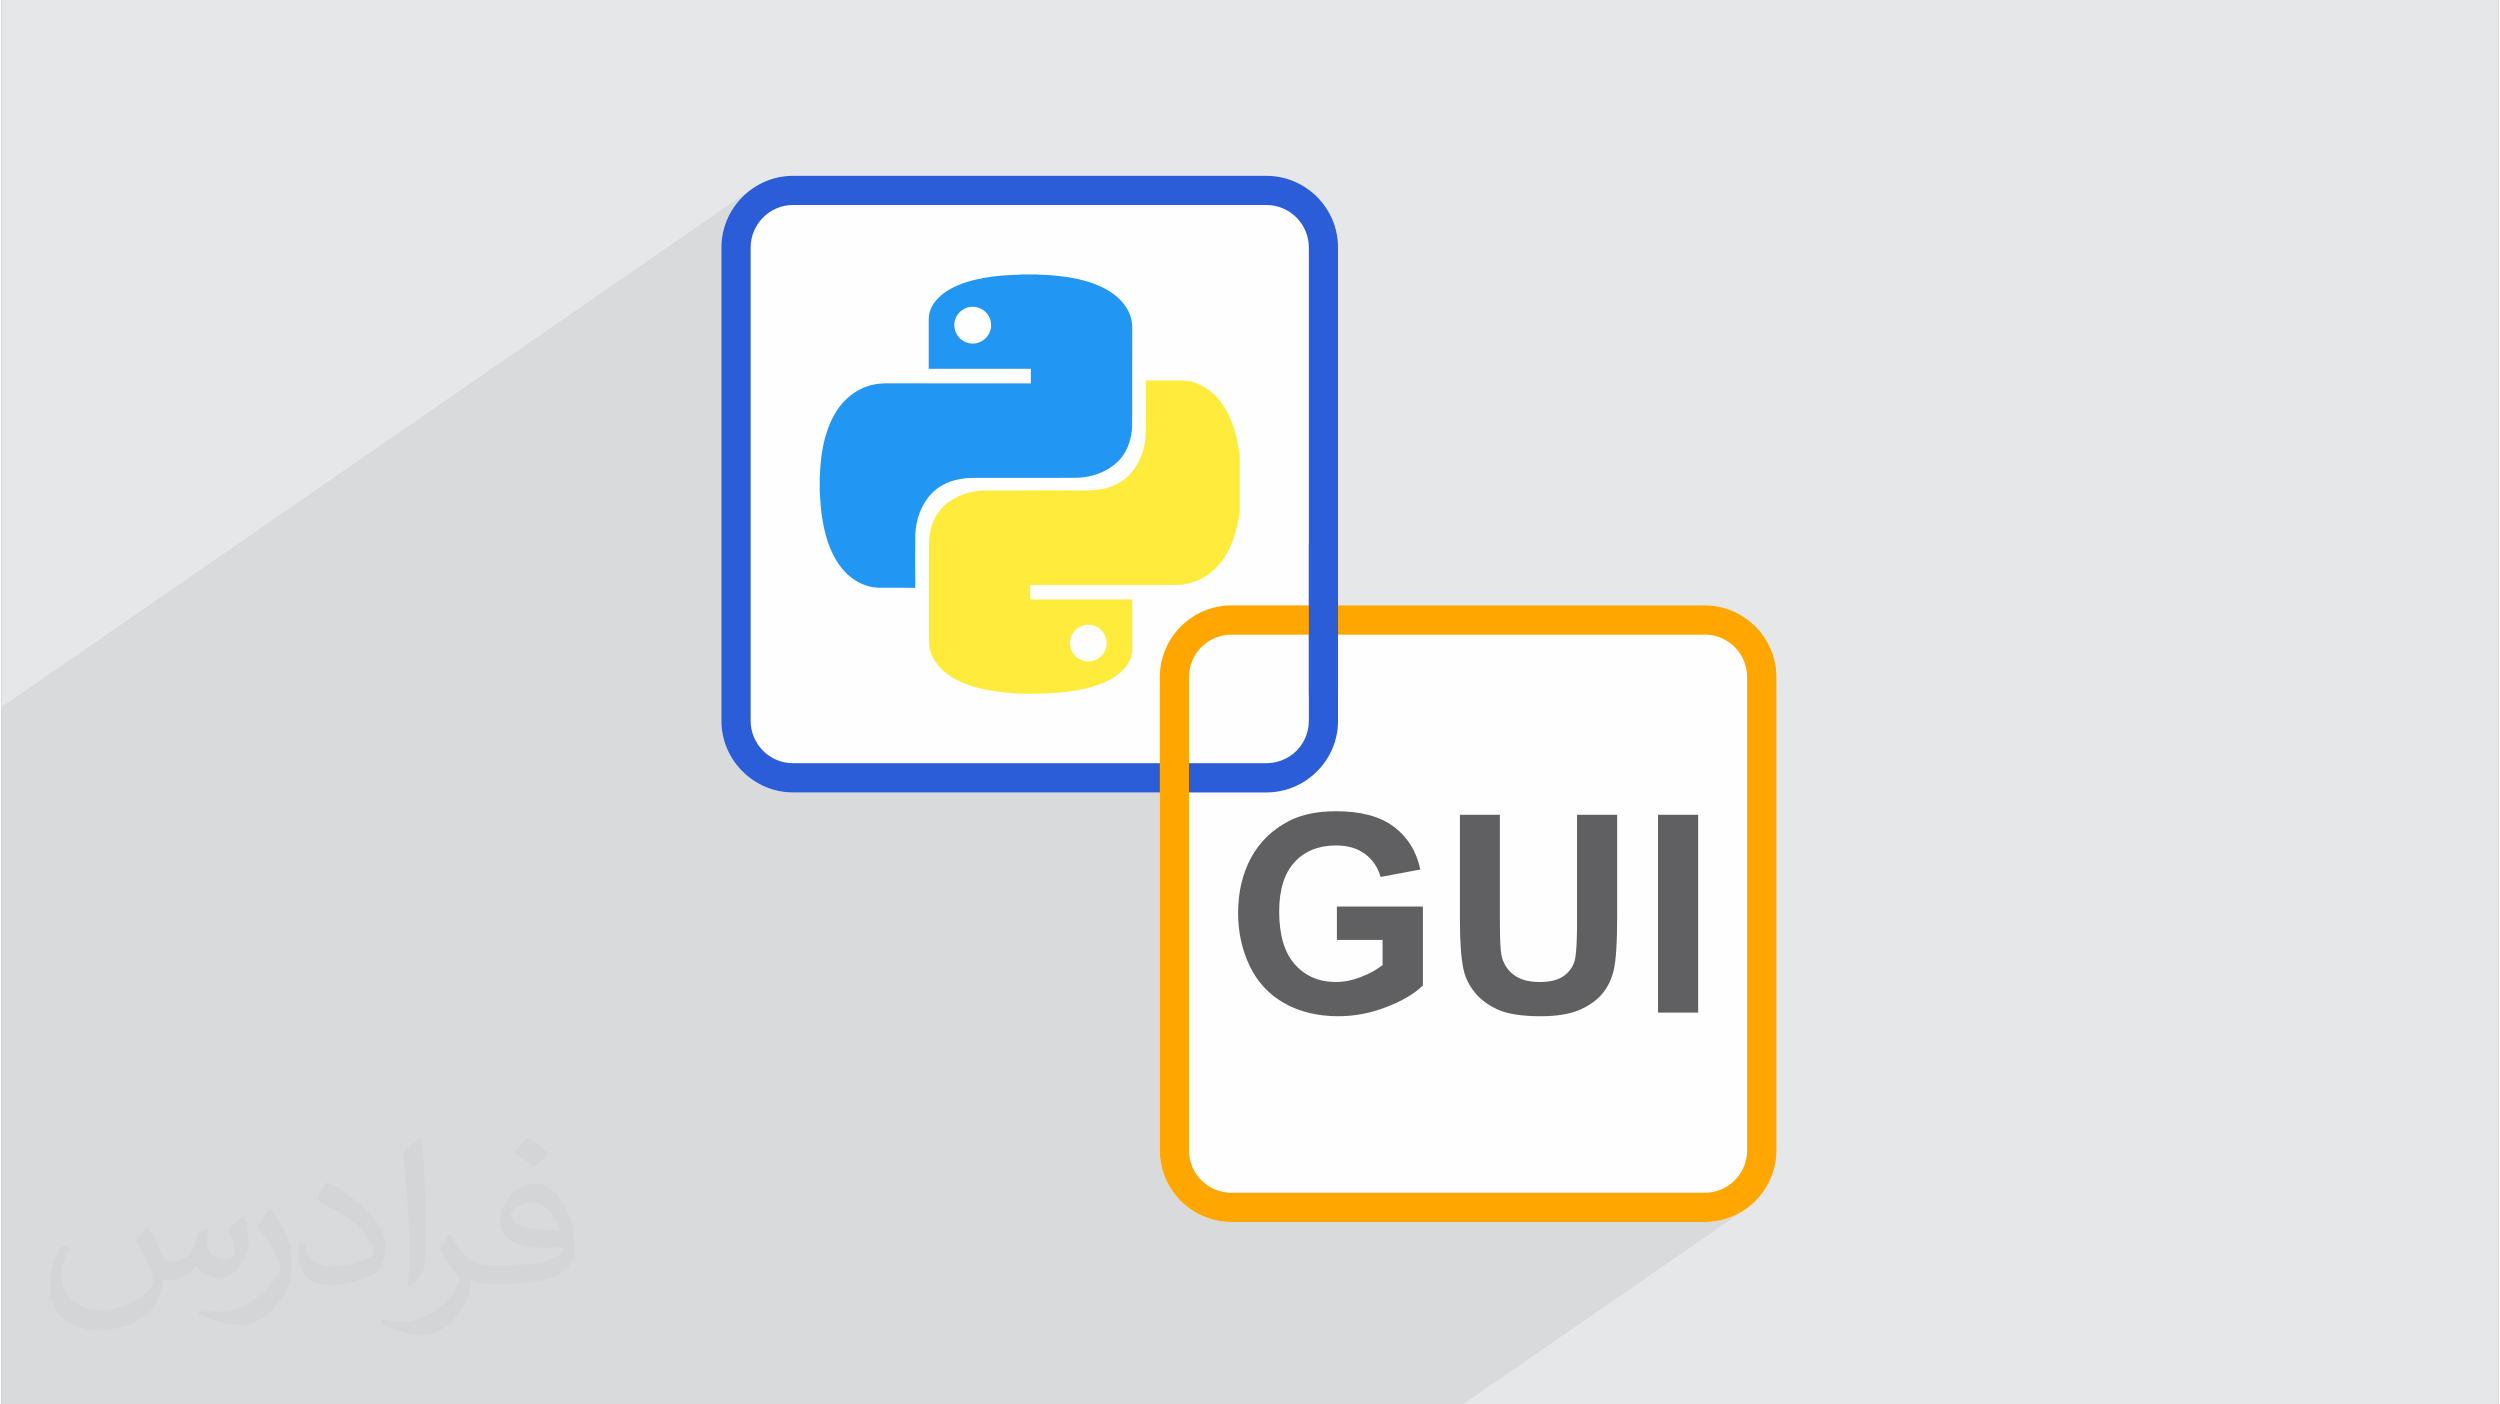
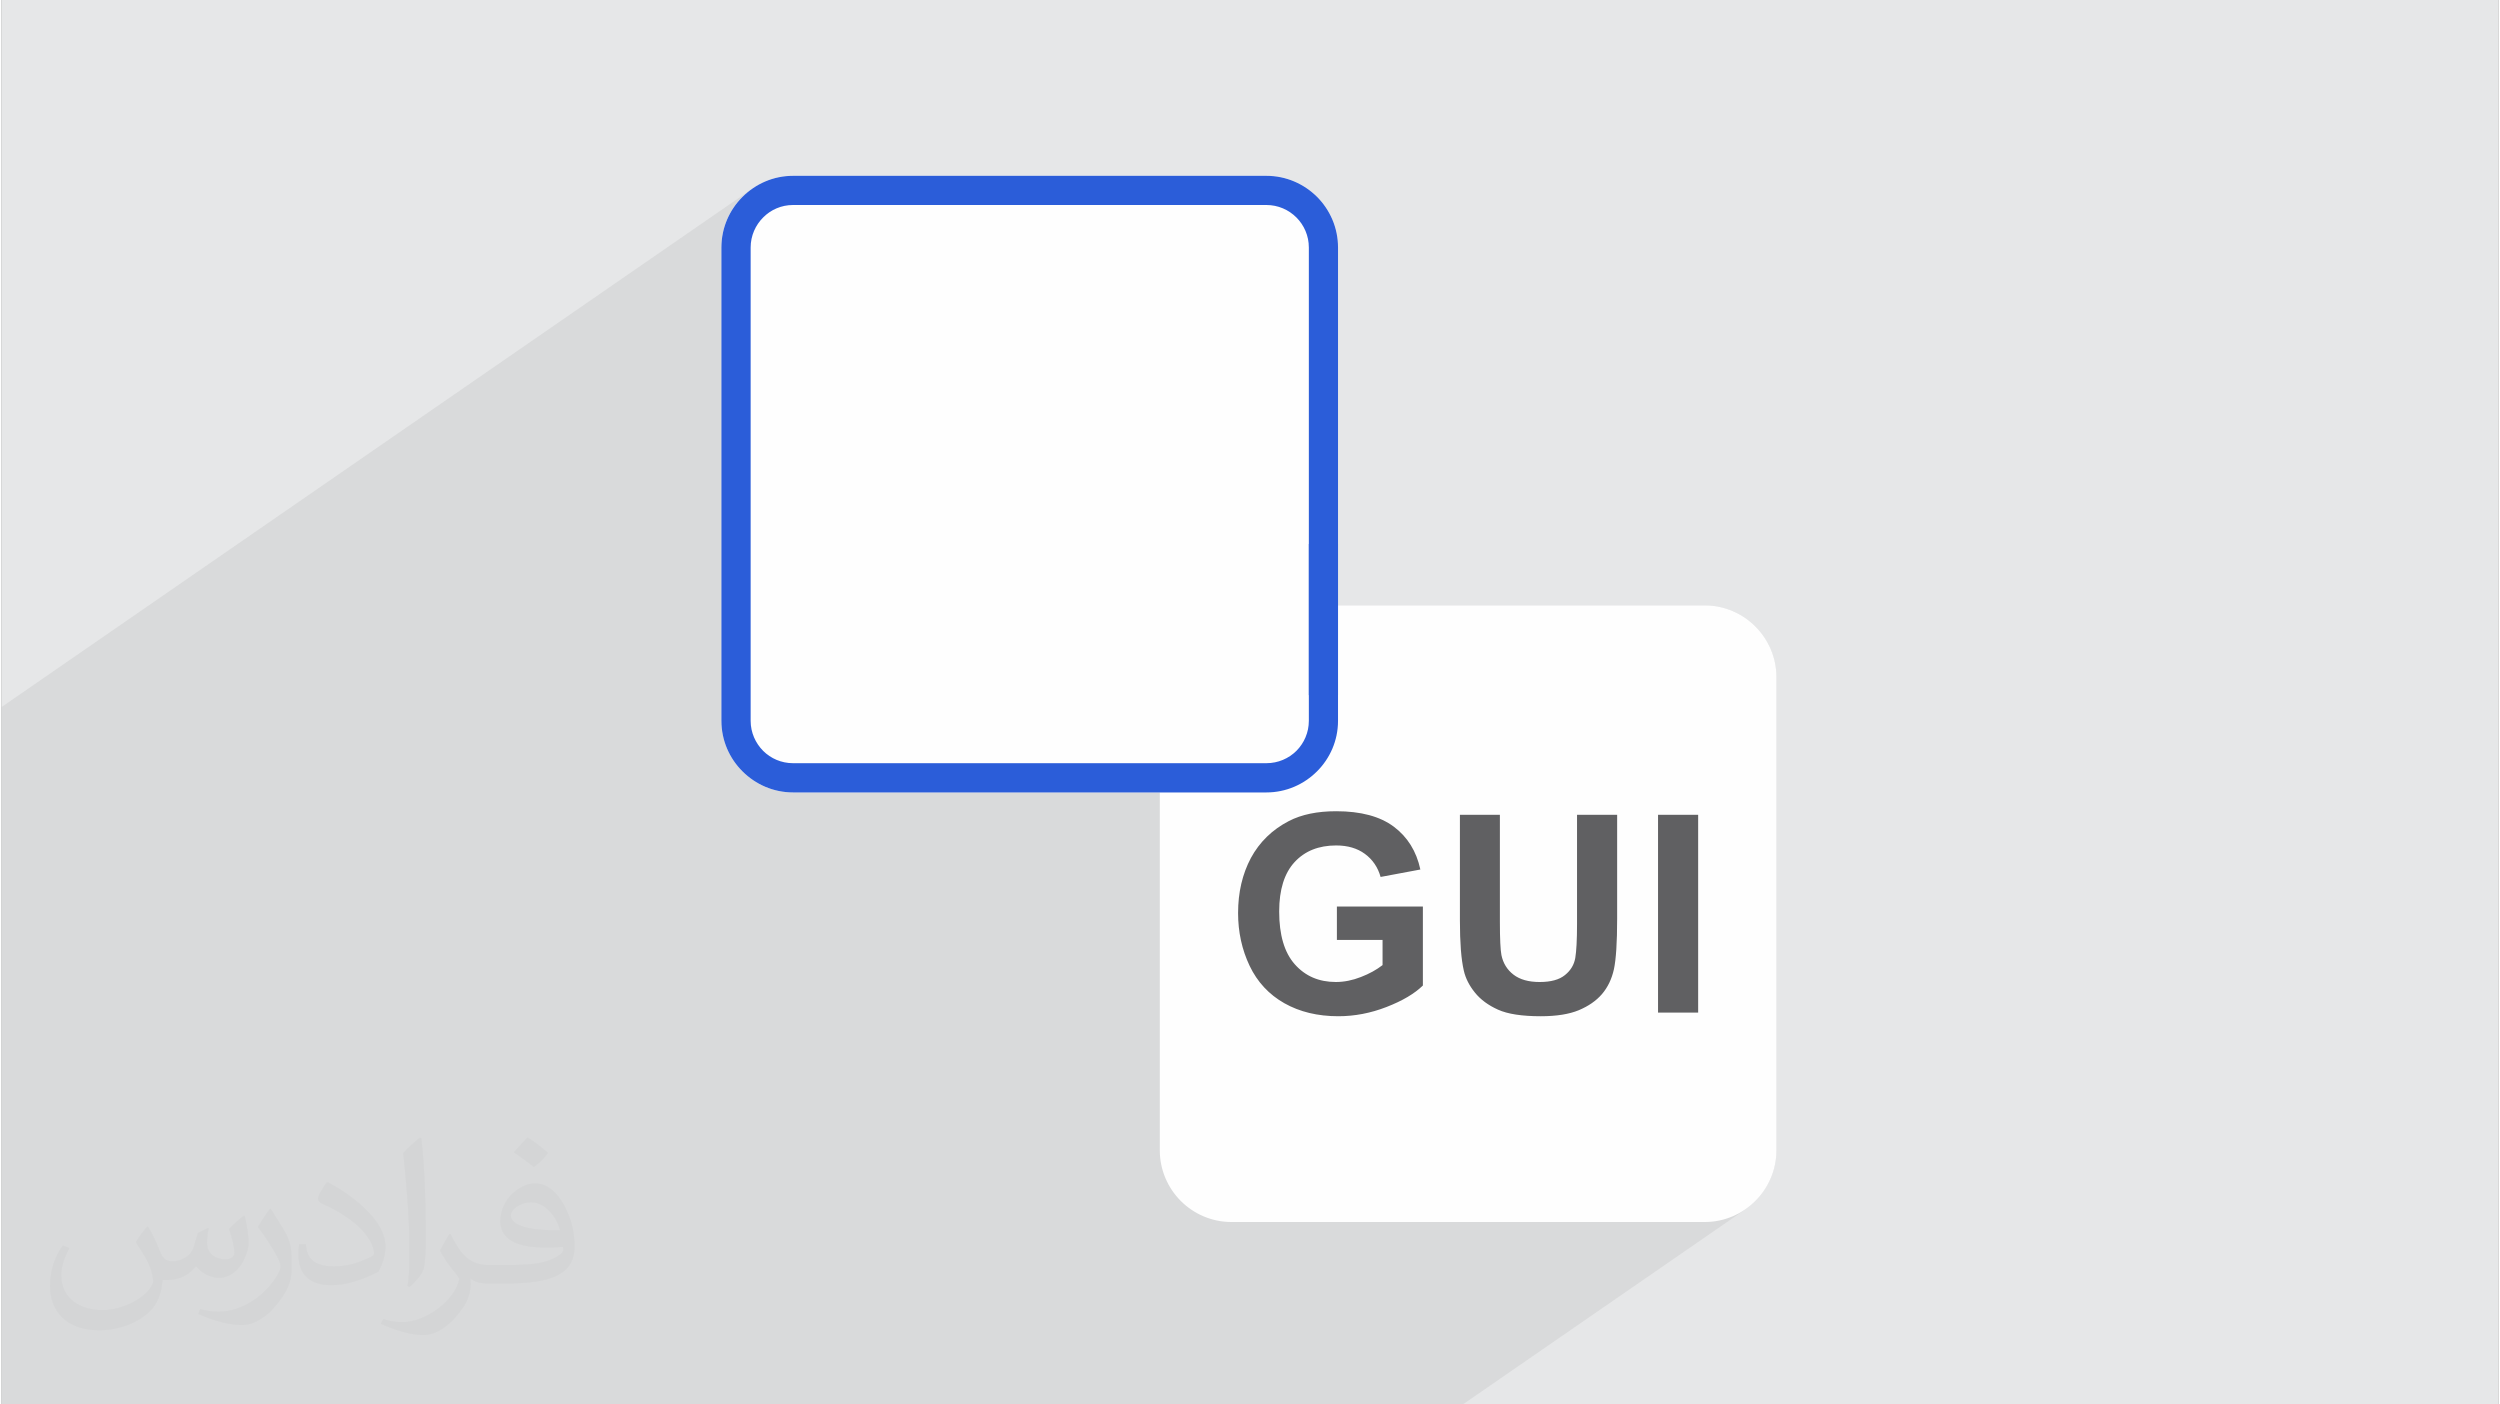
<svg xmlns="http://www.w3.org/2000/svg" xml:space="preserve" width="356px" height="200px" version="1.0" shape-rendering="geometricPrecision" text-rendering="geometricPrecision" image-rendering="optimizeQuality" fill-rule="evenodd" clip-rule="evenodd" viewBox="0 0 35600 20026">
  <rect x="0" y="0" width="35600" height="20026" fill="#808080" stroke="none" />
  <g id="Layer_x0020_1">
    <g id="_1927077211824">
      <path fill="#E6E7E8" d="M0 0l35600 0 0 20026 -35600 0 0 -20026z" />
      <path fill="#373435" fill-opacity="0.031" d="M2086 17491c68,104 111,203 155,311 32,64 48,183 199,183 44,0 107,-14 162,-45 64,-33 112,-83 136,-159l61 -201 144 -72 10 10c-19,77 -24,149 -24,205 0,170 145,233 262,233 68,0 128,-33 128,-94 0,-81 -34,-216 -77,-338 68,-68 136,-136 213,-191l12 6c34,144 54,287 54,380 0,93 -42,196 -76,264 -70,132 -194,237 -344,237 -114,0 -240,-57 -326,-163l-5 0c-83,102 -209,194 -413,194l-63 0c-9,134 -38,229 -82,314 -121,237 -480,403 -817,403 -470,0 -705,-271 -705,-632 0,-223 72,-431 184,-578l92 38c-70,134 -116,261 -116,385 0,338 274,499 592,499 293,0 656,-188 721,-404 -24,-237 -114,-348 -249,-564 41,-72 94,-144 160,-221l12 0 0 0zm5414 -1273c99,62 196,137 291,221 -54,74 -119,141 -202,201 -94,-75 -188,-141 -285,-211 66,-74 131,-147 196,-211zm51 925c-160,0 -290,105 -290,184 0,167 319,218 702,216 -49,-196 -216,-400 -412,-400zm-358 894c208,0 389,-6 527,-41 156,-40 287,-118 287,-171 0,-15 0,-31 -5,-46 -88,8 -187,8 -274,8 -281,0 -497,-64 -582,-221 -21,-44 -36,-93 -36,-149 0,-152 66,-303 182,-406 97,-84 204,-138 312,-138 196,0 354,159 463,408 61,136 102,293 102,490 0,132 -36,243 -119,326 -153,148 -434,204 -865,204l-196 0 0 0 -51 0c-107,0 -184,-19 -245,-66l-10 0c3,24 5,49 5,72 0,97 -31,220 -97,319 -192,286 -399,410 -579,410 -181,0 -405,-70 -606,-161l36 -69c66,27 156,45 279,45 325,0 751,-313 805,-618 -12,-25 -34,-58 -66,-93 -94,-113 -154,-208 -210,-307 48,-94 92,-170 134,-238l15 -2c139,281 265,444 546,444l44 0 0 0 204 0 0 0zm-1407 299c25,-130 27,-276 27,-413l0 -202c0,-376 -49,-924 -87,-1280 68,-74 162,-161 237,-219l22 7c51,448 63,970 63,1450 0,125 -5,249 -17,339 -7,114 -72,200 -213,332l-32 -14 0 0zm-1447 -595c7,176 94,316 398,316 189,0 349,-49 525,-134 31,-14 48,-33 48,-49 0,-111 -84,-257 -227,-391 -138,-125 -322,-237 -494,-311 -59,-25 -78,-52 -78,-76 0,-52 68,-159 124,-235l19 -2c197,103 417,255 579,426 148,157 240,316 240,488 0,128 -39,249 -102,361 -216,109 -445,191 -673,191 -277,0 -466,-129 -466,-435 0,-33 0,-84 12,-150l95 0 0 1zm-500 -503l173 278c62,103 120,214 120,391l0 227c0,183 -116,379 -305,573 -148,132 -279,186 -400,186 -179,0 -386,-54 -622,-157l25 -70c77,20 163,37 270,37 342,-2 691,-252 851,-557 19,-35 26,-68 26,-91 0,-35 -19,-74 -33,-109 -88,-165 -185,-314 -291,-452 55,-89 111,-174 172,-258l14 2 0 0z" />
      <path fill="#373435" fill-opacity="0.078" d="M18639 7756l-1297 895 -12 2 -98 25 -94 35 -89 43 -84 51 -880 608 7 -13 13 -37 11 -39 2 -9 1 -9 1 -9 2 -9 0 -10 1 -9 0 -9 0 -9 0 -86 0 -87 0 -86 0 -56 1063 -734 49 -36 47 -39 45 -45 42 -46 38 -49 34 -51 32 -53 29 -55 26 -56 24 -59 15 -42 14 -42 13 -43 12 -43 10 -43 10 -43 8 -44 8 -44 1 -9 2 -9 1 -8 2 -9 1 -8 2 -9 1 -8 2 -9 0 -101 0 -101 0 -102 0 -101 0 -102 0 -101 0 -102 0 -101 -2 -10 -1 -9 -2 -9 -1 -10 -2 -9 -1 -9 -2 -10 -1 -9 -14 -81 -17 -80 -20 -80 -23 -78 -27 -76 -32 -76 -36 -72 -42 -72 -32 -47 -34 -45 -36 -43 -38 -39 -42 -37 -44 -34 -47 -31 -50 -28 -35 -17 -35 -14 -36 -13 -36 -10 -37 -8 -37 -6 -38 -3 -39 -1 -60 0 -60 0 -60 0 -59 0 -61 0 -60 0 -60 0 -60 0 -2 0 -2 0 -3 0 -2 0 -2 0 -3 0 -3 0 -3 0 -195 135 0 -13 0 -83 0 -82 0 -82 0 -83 0 -82 0 -82 1 -82 0 -83 0 -82 0 -81 0 -21 0 -20 0 -21 -1 -20 -1 -20 -2 -20 -3 -20 -4 -20 -11 -43 -15 -40 -17 -39 -20 -38 -22 -36 -25 -34 -28 -33 -30 -32 -38 -35 -40 -33 -41 -30 -43 -27 -44 -25 -46 -23 -46 -21 -47 -20 -49 -18 -48 -16 -50 -15 -49 -13 -50 -12 -51 -11 -50 -9 -51 -9 -53 -7 -52 -7 -52 -6 -53 -5 -52 -4 -53 -3 -53 -2 -52 -2 -3 0 -2 0 -2 -1 -2 0 -2 0 -3 -1 -2 0 -2 0 -29 0 -29 0 -29 0 -28 0 -29 0 -29 0 -29 0 -29 0 -1 0 -2 0 -2 1 -1 0 -2 0 -2 0 -1 1 -2 0 -47 1 -46 2 -47 3 -47 3 -47 3 -47 5 -47 5 -47 5 -63 9 -63 10 -62 12 -62 13 -61 16 -61 18 -60 20 -60 22 -39 17 -38 18 -37 19 -37 21 -35 23 -2784 1922 0 -2554 4 -62 9 -59 15 -58 20 -56 26 -53 30 -50 35 -46 39 -43 43 -39 46 -35 -682 471 4 -74 15 -101 25 -98 35 -93 43 -89 51 -85 59 -78 66 -73 73 -66 79 -59 -10715 7399 0 20 0 485 0 12 0 17 0 287 0 2555 0 31 0 220 0 171 0 61 0 7 0 49 0 19 0 42 0 49 0 15 0 79 0 246 0 12 0 57 0 309 0 453 0 312 0 10 0 87 0 170 0 321 0 49 0 256 0 174 0 30 0 5 0 13 0 332 0 135 0 139 0 48 0 7 0 1 0 9 0 208 0 69 0 20 0 162 0 3 0 51 0 314 0 92 0 173 0 131 0 75 0 2 0 5 0 411 0 401 0 59 0 2 0 125 0 9 0 8 0 139 0 191 53 0 13 0 86 0 83 0 288 0 98 0 99 0 116 0 9 0 25 0 165 0 416 0 17 0 441 0 1968 0 116 0 416 0 385 0 188 0 415 0 316 0 575 0 918 0 579 0 832 0 141 0 181 0 245 0 4 0 795 0 301 0 3 0 333 0 239 0 409 0 174 0 172 0 24 0 47 0 329 0 466 0 133 0 551 0 262 0 341 0 622 0 1710 0 3816 0 146 0 41 0 416 0 286 0 30 0 4021 -2776 78 -59 73 -66 66 -73 58 -79 52 -84 43 -89 34 -94 26 -97 15 -101 6 -104 0 -6750 -6 -104 -15 -101 -26 -97 -34 -94 -43 -89 -52 -84 -59 -79 -66 -73 -73 -66 -79 -59 -83 -51 -89 -44 -94 -34 -97 -25 -101 -16 -104 -5 -5646 0 0 -876 0 0z" />
      <path fill="#FEFEFE" fill-rule="nonzero" d="M11284 2507l6750 0c281,0 536,115 721,299 186,186 300,442 300,722l0 5104 5230 0c280,0 535,115 720,300 186,186 301,441 301,722l0 6750c0,279 -115,535 -300,720 -186,185 -441,300 -721,300l-6750 0c-281,0 -536,-115 -721,-299 -185,-186 -300,-442 -300,-721l0 -5105 -5230 0c-280,0 -535,-115 -720,-300 -186,-186 -301,-440 -301,-721l0 -6750c0,-280 115,-536 300,-721 186,-185 441,-300 721,-300l0 0z" />
      <path fill="#2B5DD9" fill-rule="nonzero" d="M11284 2507l6750 0c281,0 536,115 721,299 186,186 300,442 300,722l0 6750c0,281 -114,535 -299,720 -186,186 -441,301 -722,301l-6750 0c-280,0 -535,-115 -720,-300 -186,-185 -301,-440 -301,-721l0 -6750c0,-280 115,-536 300,-720 186,-186 441,-301 721,-301zm6750 416l-6750 0c-166,0 -318,68 -426,178 -109,109 -178,261 -178,427l0 6750c0,167 69,318 178,428 109,109 260,176 426,176l6750 0c167,0 318,-67 428,-176 109,-110 177,-261 177,-428l0 -6750c0,-166 -68,-318 -177,-427 -110,-110 -261,-178 -428,-178z" />
-       <path fill="#FFA600" fill-rule="nonzero" d="M17535 8632l6750 0c280,0 535,115 720,300 186,186 301,441 301,722l0 6750c0,279 -115,535 -300,720 -186,185 -441,300 -721,300l-6750 0c-281,0 -536,-115 -721,-299 -185,-186 -300,-442 -300,-721l0 -6750c0,-281 115,-536 299,-721 186,-186 441,-301 722,-301l0 0zm6750 417l-6750 0c-167,0 -318,68 -428,177 -109,110 -177,261 -177,428l0 6750c0,165 68,316 177,426 110,109 261,177 428,177l6750 0c166,0 318,-68 426,-177 109,-110 177,-261 177,-426l0 -6750c0,-167 -68,-318 -177,-428 -108,-109 -260,-177 -426,-177z" />
-       <path fill="#2196F3" fill-rule="nonzero" d="M11665 7000c0,-67 0,-134 0,-201 1,-6 3,-12 3,-19 3,-117 14,-234 33,-351 20,-123 51,-243 97,-358 63,-157 149,-297 277,-408 98,-85 210,-143 335,-174 79,-20 159,-24 240,-23 670,1 1340,1 2010,1 5,0 11,-1 15,-1 0,-70 0,-138 0,-207 -485,0 -970,0 -1456,0 0,-8 0,-14 0,-21 0,-215 0,-431 0,-647 0,-7 0,-12 0,-18 2,-28 0,-56 5,-84 18,-99 70,-180 141,-249 82,-80 180,-135 285,-178 158,-64 324,-98 492,-120 125,-15 249,-23 375,-26 4,0 9,-2 13,-2 77,0 154,0 231,0 6,1 12,2 18,2 140,3 281,15 420,35 136,22 269,53 397,103 128,50 247,116 346,214 83,83 142,180 168,295 12,53 11,107 11,162 -1,438 -1,877 -1,1316 0,71 -7,141 -24,209 -42,179 -137,321 -293,421 -152,97 -320,141 -498,142 -476,2 -951,1 -1426,1 -93,0 -186,7 -277,30 -167,43 -306,129 -407,271 -116,163 -166,347 -168,546 -2,234 0,468 0,702 0,6 0,11 0,18 -8,0 -13,0 -18,0 -168,0 -335,0 -502,-1 -33,0 -65,-3 -97,-9 -133,-27 -248,-89 -347,-180 -114,-106 -192,-237 -251,-380 -48,-118 -80,-242 -102,-367 -21,-115 -33,-229 -39,-345 -2,-33 -4,-66 -6,-99l0 0zm2181 -2626l0 0c-144,0 -262,117 -262,261 0,146 117,263 261,264 145,0 263,-118 264,-262 0,-145 -118,-263 -263,-263z" />
-       <path fill="#FFEB3B" fill-rule="nonzero" d="M17654 6491c0,271 0,541 0,812 -4,23 -8,46 -12,69 -19,116 -48,232 -90,343 -60,157 -144,299 -270,414 -123,111 -266,179 -429,204 -56,9 -112,7 -167,7 -668,-1 -1335,0 -2003,0 -6,0 -11,0 -17,0 0,69 0,137 0,206 486,0 969,0 1455,0 0,7 0,12 0,16 1,231 2,461 2,691 1,24 -2,49 -7,73 -23,107 -84,192 -165,263 -104,91 -227,147 -357,189 -179,59 -364,87 -552,101 -110,8 -220,11 -331,13 -140,3 -279,-3 -419,-19 -84,-9 -169,-23 -252,-39 -143,-26 -280,-69 -410,-133 -123,-62 -231,-143 -310,-257 -54,-79 -90,-166 -97,-262 -3,-35 -1,-70 -1,-106 0,-429 0,-858 0,-1287 0,-76 5,-152 22,-226 39,-179 133,-323 288,-424 154,-100 326,-145 507,-146 477,-2 952,-1 1429,-1 96,0 189,-8 282,-33 157,-42 289,-124 387,-255 119,-159 173,-342 177,-537 5,-240 1,-481 1,-722 0,-6 0,-12 0,-20 8,0 14,0 20,0 160,0 321,1 480,0 104,-1 201,25 293,72 138,69 242,175 323,304 118,189 176,398 211,615 4,25 8,50 12,75l0 0zm-2160 2941l0 0c145,0 263,-117 263,-261 1,-144 -117,-263 -259,-264 -146,0 -263,116 -264,261 0,146 115,264 260,264l0 0z" />
      <path fill="#606062" fill-rule="nonzero" d="M19039 13402l0 -476 1226 0 0 1126c-119,116 -291,218 -518,306 -226,88 -455,132 -688,132 -294,0 -551,-62 -770,-186 -219,-124 -384,-302 -494,-532 -110,-231 -165,-483 -165,-753 0,-295 61,-556 183,-786 124,-228 304,-403 541,-526 182,-94 406,-140 675,-140 350,0 624,73 821,220 196,147 323,350 379,611l-567 106c-39,-139 -114,-248 -224,-329 -109,-80 -245,-120 -410,-120 -247,0 -445,78 -592,237 -146,158 -220,393 -220,704 0,335 74,586 223,754 149,168 344,252 585,252 118,0 238,-24 357,-71 120,-46 223,-103 309,-170l0 -359 -651 0 0 0zm1754 -1784l570 0 0 1528c0,243 8,400 22,472 24,116 81,209 172,279 91,70 215,105 373,105 160,0 281,-33 362,-100 82,-66 129,-147 146,-243 16,-97 25,-257 25,-480l0 -1561 572 0 0 1483c0,339 -16,579 -46,719 -31,140 -88,258 -171,355 -82,95 -192,171 -330,229 -138,57 -318,86 -541,86 -269,0 -472,-31 -611,-94 -138,-62 -248,-143 -328,-242 -81,-100 -134,-204 -159,-313 -38,-162 -56,-401 -56,-717l0 -1506 0 0zm2825 2820l0 -2820 572 0 0 2820 -572 0z" />
      <path fill="#2B5DD9" d="M19055 7756l-416 0 0 2156 416 0 0 -2156z" />
    </g>
  </g>
</svg>